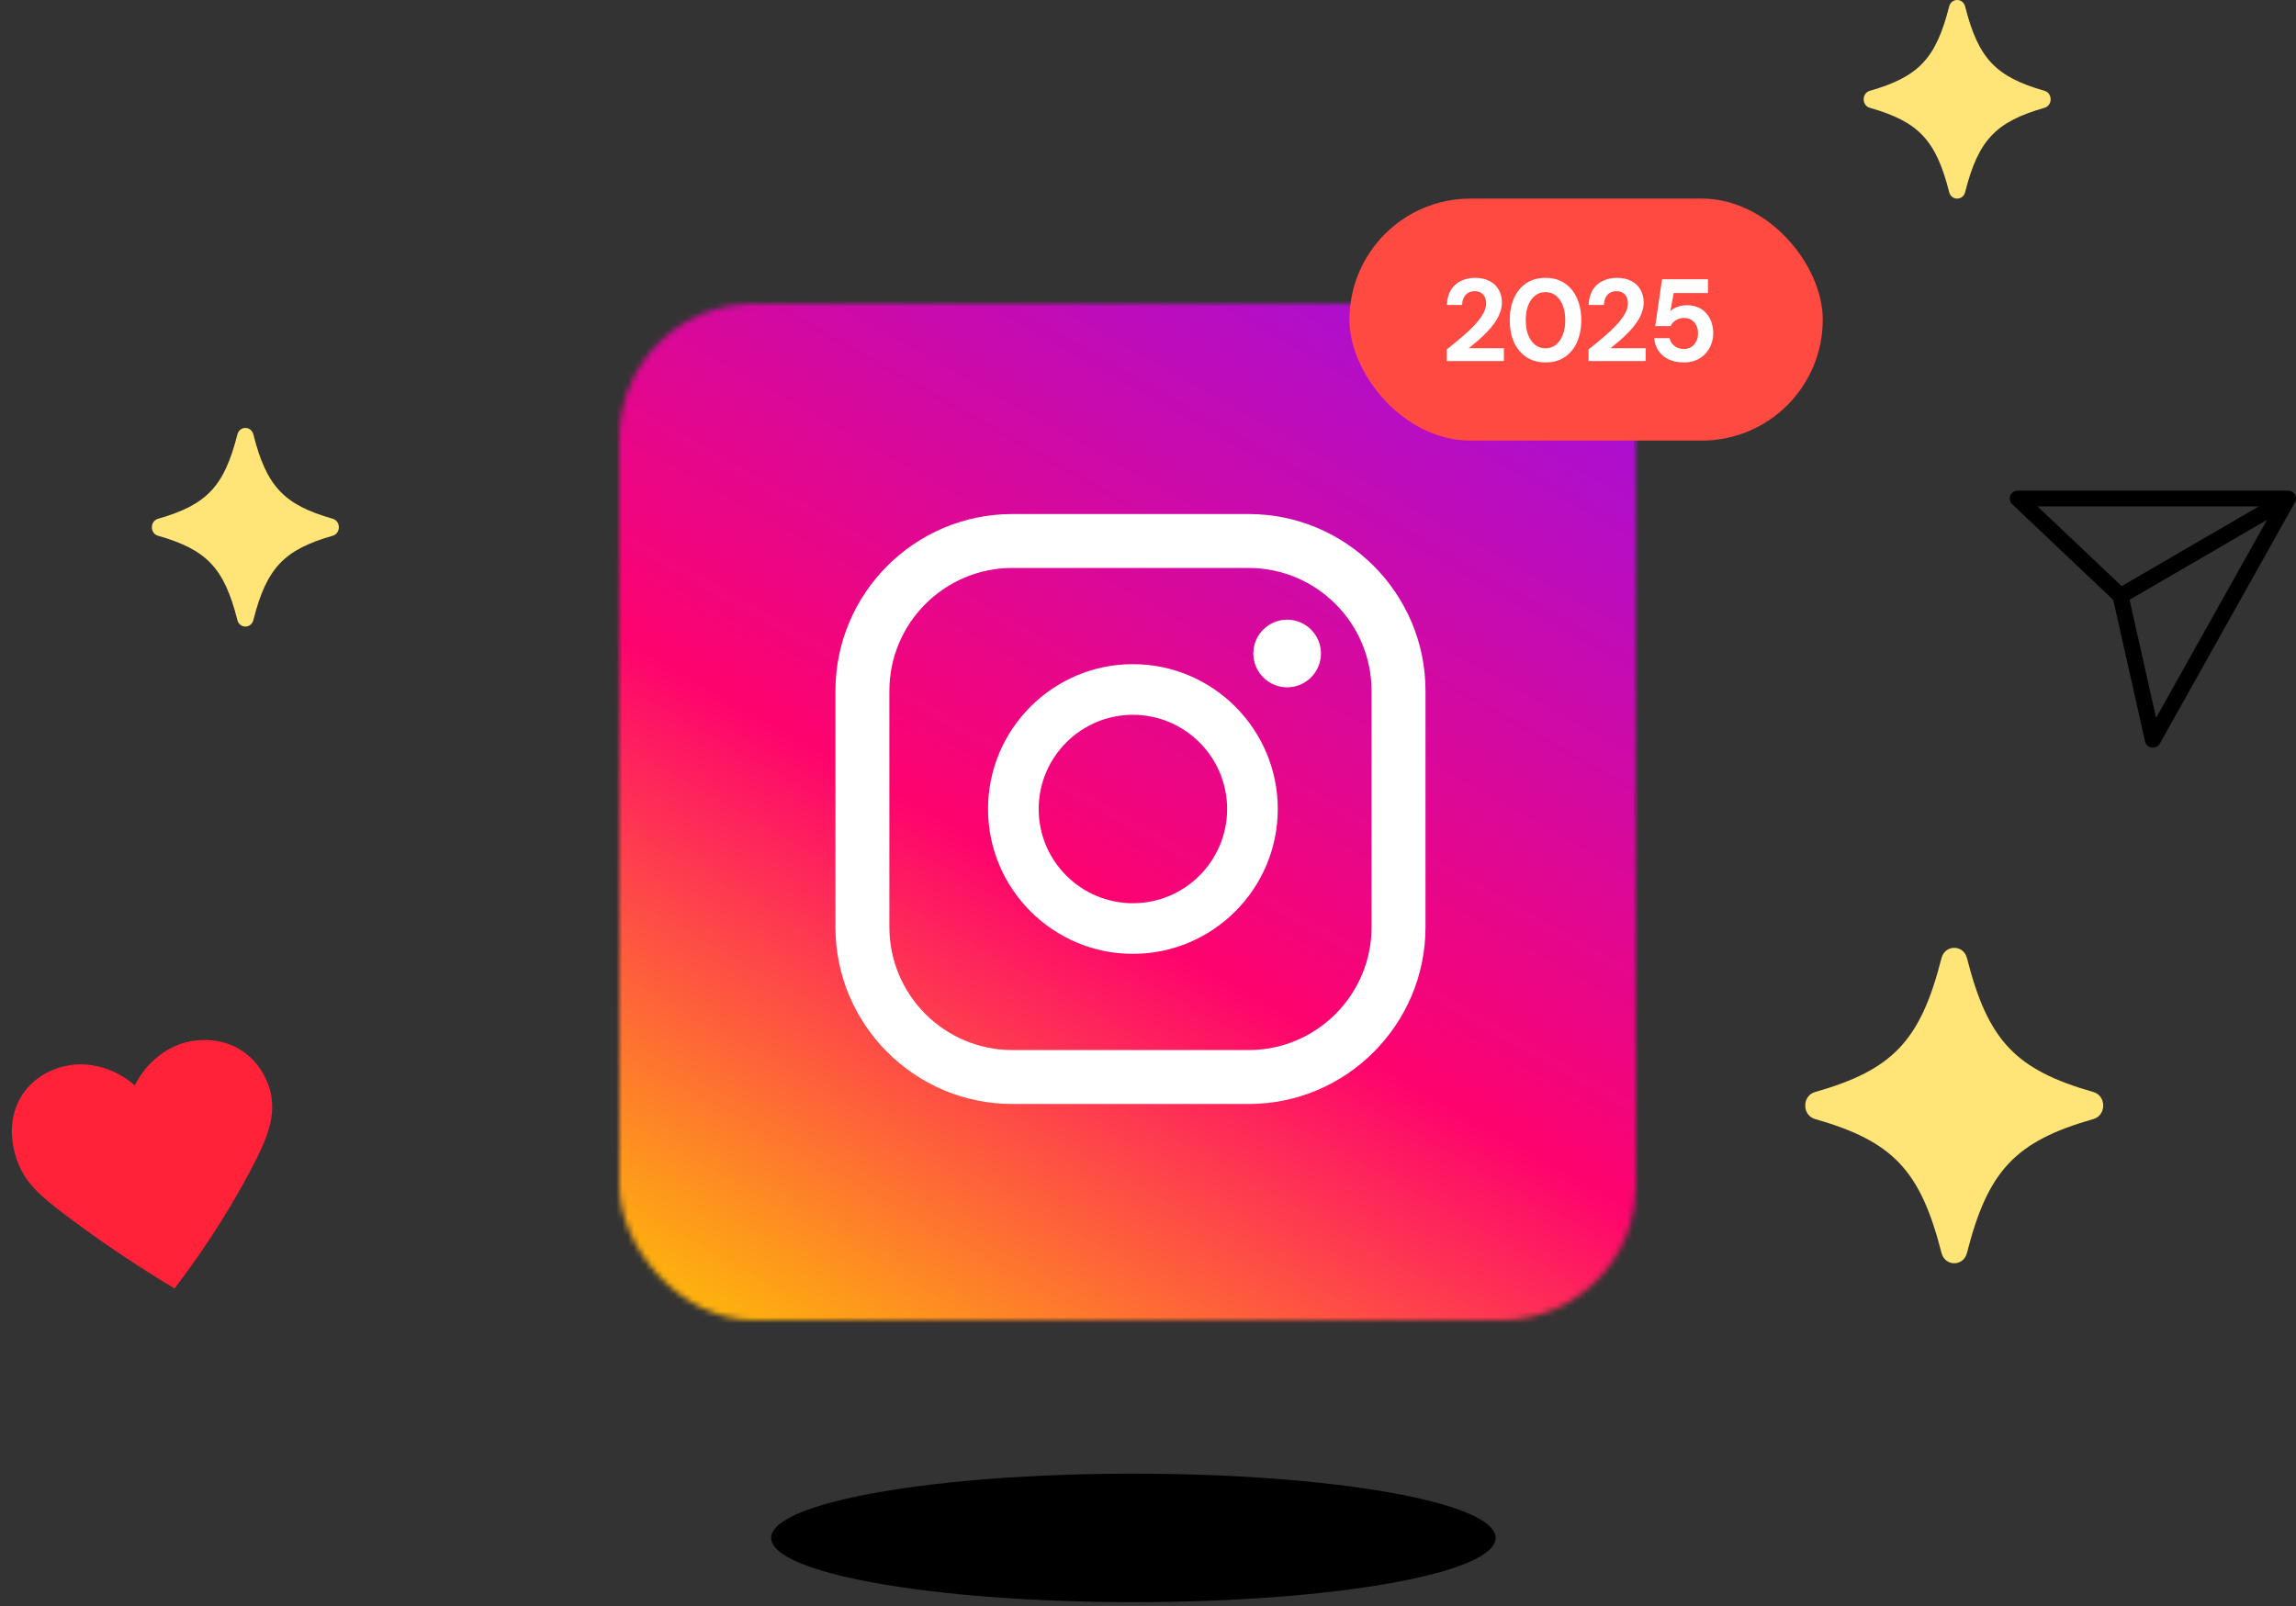
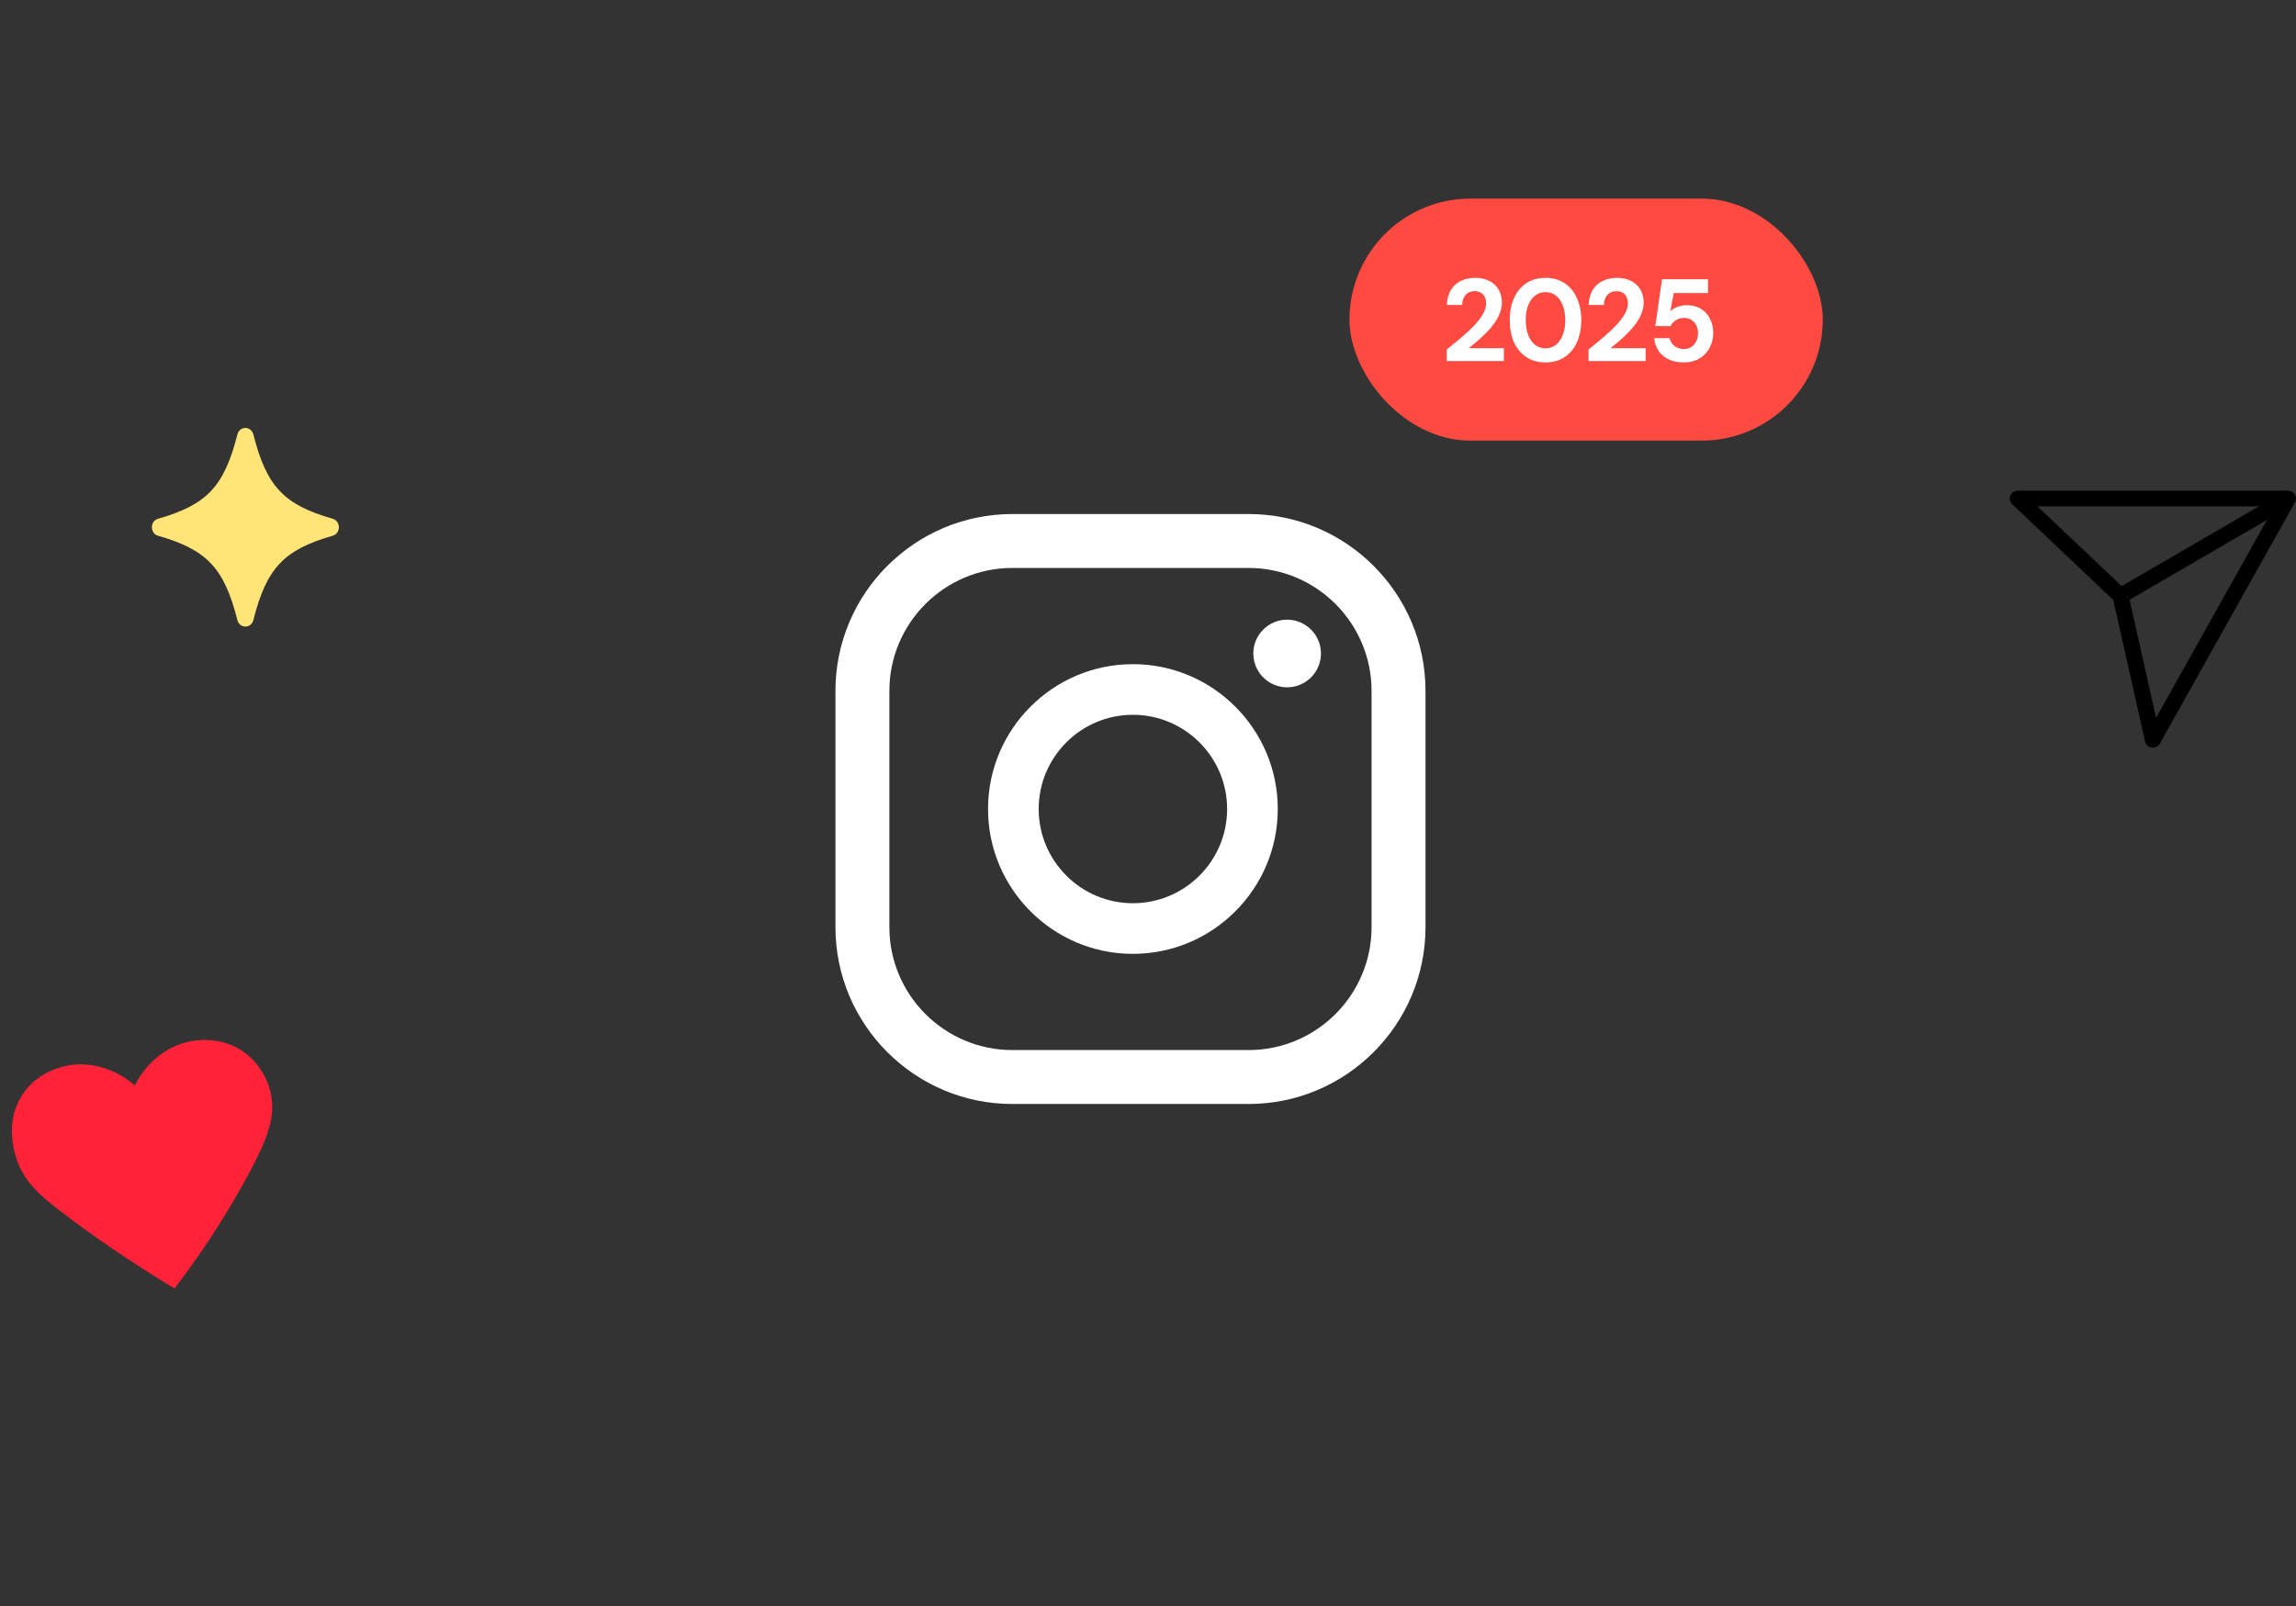
<svg xmlns="http://www.w3.org/2000/svg" width="393" height="275" viewBox="0 0 393 275" fill="none">
  <rect x="0" y="0" width="393" height="275" fill="#333333" stroke="none" />
  <mask id="mask0_3785_645" style="mask-type:alpha" maskUnits="userSpaceOnUse" x="106" y="52" width="174" height="174">
-     <rect x="106" y="52" width="174" height="174" rx="23" fill="#0C6EBF" />
-   </mask>
+     </mask>
  <g mask="url(#mask0_3785_645)">
    <path d="M310 138C310 198.483 264.495 248.339 205.853 255.194C201.31 255.725 196.688 256 192 256C184.68 256 177.518 255.333 170.568 254.057C115.632 243.979 74 195.852 74 138C74 72.832 126.832 20 192 20C257.168 20 310 72.832 310 138Z" fill="url(#paint0_linear_3785_645)" />
  </g>
  <rect x="230.984" y="34" width="81.016" height="41.429" rx="20.714" fill="#FF4A42" />
  <path d="M247.635 61.81V59.83C248.488 59.15 249.315 58.47 250.115 57.79C250.928 57.11 251.655 56.436 252.295 55.77C252.935 55.09 253.441 54.43 253.815 53.79C254.188 53.15 254.375 52.53 254.375 51.93C254.375 51.556 254.308 51.216 254.175 50.91C254.041 50.59 253.828 50.336 253.535 50.15C253.255 49.95 252.881 49.85 252.415 49.85C251.948 49.85 251.555 49.956 251.235 50.17C250.915 50.383 250.675 50.67 250.515 51.03C250.355 51.376 250.275 51.77 250.275 52.21H247.655C247.695 51.183 247.928 50.323 248.355 49.63C248.781 48.936 249.355 48.423 250.075 48.09C250.795 47.743 251.601 47.57 252.495 47.57C253.481 47.57 254.315 47.756 254.995 48.13C255.675 48.49 256.188 48.983 256.535 49.61C256.895 50.236 257.075 50.956 257.075 51.77C257.075 52.383 256.961 52.983 256.735 53.57C256.521 54.156 256.215 54.73 255.815 55.29C255.428 55.836 254.988 56.363 254.495 56.87C254.001 57.376 253.488 57.863 252.955 58.33C252.421 58.783 251.901 59.21 251.395 59.61H257.415V61.81H247.635ZM264.54 62.05C263.273 62.05 262.18 61.743 261.26 61.13C260.34 60.516 259.633 59.67 259.14 58.59C258.66 57.496 258.42 56.236 258.42 54.81C258.42 53.383 258.66 52.13 259.14 51.05C259.633 49.956 260.333 49.103 261.24 48.49C262.16 47.876 263.26 47.57 264.54 47.57C265.82 47.57 266.913 47.876 267.82 48.49C268.74 49.103 269.44 49.956 269.92 51.05C270.413 52.13 270.66 53.383 270.66 54.81C270.66 56.236 270.413 57.496 269.92 58.59C269.44 59.67 268.74 60.516 267.82 61.13C266.913 61.743 265.82 62.05 264.54 62.05ZM264.54 59.63C265.206 59.63 265.793 59.436 266.3 59.05C266.806 58.65 267.2 58.09 267.48 57.37C267.773 56.65 267.92 55.796 267.92 54.81C267.92 53.81 267.773 52.956 267.48 52.25C267.2 51.53 266.806 50.976 266.3 50.59C265.793 50.203 265.206 50.01 264.54 50.01C263.873 50.01 263.286 50.203 262.78 50.59C262.273 50.976 261.873 51.53 261.58 52.25C261.3 52.956 261.16 53.81 261.16 54.81C261.16 55.796 261.3 56.65 261.58 57.37C261.873 58.09 262.273 58.65 262.78 59.05C263.286 59.436 263.873 59.63 264.54 59.63ZM271.904 61.81V59.83C272.757 59.15 273.584 58.47 274.384 57.79C275.197 57.11 275.924 56.436 276.564 55.77C277.204 55.09 277.71 54.43 278.084 53.79C278.457 53.15 278.644 52.53 278.644 51.93C278.644 51.556 278.577 51.216 278.444 50.91C278.31 50.59 278.097 50.336 277.804 50.15C277.524 49.95 277.15 49.85 276.684 49.85C276.217 49.85 275.824 49.956 275.504 50.17C275.184 50.383 274.944 50.67 274.784 51.03C274.624 51.376 274.544 51.77 274.544 52.21H271.924C271.964 51.183 272.197 50.323 272.624 49.63C273.05 48.936 273.624 48.423 274.344 48.09C275.064 47.743 275.87 47.57 276.764 47.57C277.75 47.57 278.584 47.756 279.264 48.13C279.944 48.49 280.457 48.983 280.804 49.61C281.164 50.236 281.344 50.956 281.344 51.77C281.344 52.383 281.23 52.983 281.004 53.57C280.79 54.156 280.484 54.73 280.084 55.29C279.697 55.836 279.257 56.363 278.764 56.87C278.27 57.376 277.757 57.863 277.224 58.33C276.69 58.783 276.17 59.21 275.664 59.61H281.684V61.81H271.904ZM288.226 62.05C287.213 62.05 286.333 61.87 285.586 61.51C284.853 61.15 284.28 60.656 283.866 60.03C283.453 59.403 283.213 58.69 283.146 57.89H285.786C285.88 58.41 286.146 58.85 286.586 59.21C287.026 59.57 287.58 59.75 288.246 59.75C288.726 59.75 289.146 59.63 289.506 59.39C289.866 59.15 290.146 58.83 290.346 58.43C290.546 58.016 290.646 57.55 290.646 57.03C290.646 56.496 290.54 56.036 290.326 55.65C290.126 55.263 289.846 54.963 289.486 54.75C289.14 54.536 288.74 54.43 288.286 54.43C287.713 54.43 287.22 54.57 286.806 54.85C286.406 55.116 286.12 55.443 285.946 55.83H283.326L284.486 47.81H292.346V50.17H286.486L285.906 53.29C286.2 52.983 286.593 52.736 287.086 52.55C287.58 52.35 288.133 52.25 288.746 52.25C289.506 52.25 290.166 52.383 290.726 52.65C291.286 52.903 291.753 53.256 292.126 53.71C292.5 54.15 292.78 54.656 292.966 55.23C293.153 55.79 293.246 56.383 293.246 57.01C293.246 57.743 293.12 58.416 292.866 59.03C292.626 59.643 292.28 60.176 291.826 60.63C291.386 61.083 290.86 61.436 290.246 61.69C289.646 61.93 288.973 62.05 288.226 62.05Z" fill="white" />
-   <path d="M194 274.284C228.242 274.284 256 269.359 256 263.284C256 257.209 228.242 252.284 194 252.284C159.758 252.284 132 257.209 132 263.284C132 269.359 159.758 274.284 194 274.284Z" fill="black" />
-   <path d="M310.67 186.956C324.017 183.149 328.725 178.164 332.319 164.033C332.919 161.675 336.081 161.675 336.681 164.033C340.275 178.164 344.983 183.15 358.33 186.956C360.557 187.591 360.557 190.939 358.33 191.574C344.983 195.38 340.275 200.365 336.681 214.496C336.081 216.854 332.919 216.854 332.319 214.496C328.725 200.365 324.017 195.379 310.67 191.574C308.443 190.939 308.443 187.591 310.67 186.956Z" fill="#FFE477" />
  <path d="M27.048 88.811C35.422 86.414 38.376 83.275 40.632 74.378C41.008 72.893 42.992 72.893 43.368 74.378C45.624 83.275 48.578 86.415 56.952 88.811C58.349 89.211 58.349 91.319 56.952 91.718C48.578 94.115 45.624 97.254 43.368 106.151C42.992 107.636 41.008 107.636 40.632 106.151C38.376 97.254 35.422 94.115 27.048 91.718C25.651 91.319 25.651 89.211 27.048 88.811Z" fill="#FFE477" />
-   <path d="M320.048 15.546C328.422 13.149 331.376 10.011 333.632 1.114C334.008 -0.371 335.992 -0.371 336.368 1.114C338.624 10.011 341.578 13.15 349.952 15.546C351.349 15.946 351.349 18.054 349.952 18.454C341.578 20.851 338.624 23.989 336.368 32.886C335.992 34.371 334.008 34.371 333.632 32.886C331.376 23.989 328.422 20.85 320.048 18.454C318.651 18.054 318.651 15.946 320.048 15.546Z" fill="#FFE477" />
  <path d="M226.106 111.875C226.106 115.068 223.508 117.666 220.315 117.666C217.122 117.666 214.526 115.068 214.526 111.875C214.526 108.682 217.125 106.086 220.315 106.086C223.506 106.086 226.106 108.685 226.106 111.875Z" fill="white" />
  <path d="M193.916 113.703C180.244 113.703 169.119 124.827 169.119 138.5C169.119 152.172 180.244 163.297 193.916 163.297C207.589 163.297 218.714 152.172 218.714 138.5C218.714 124.827 207.589 113.703 193.916 113.703ZM193.916 154.629C185.024 154.629 177.788 147.393 177.788 138.5C177.788 129.607 185.024 122.371 193.916 122.371C202.809 122.371 210.043 129.607 210.043 138.5C210.043 147.393 202.807 154.629 193.916 154.629Z" fill="white" />
  <path d="M213.72 88H173.278C156.583 88 143 101.583 143 118.278V158.722C143 175.417 156.583 189 173.278 189H213.72C230.417 189 244 175.417 244 158.722V118.278C244 101.583 230.417 88 213.72 88ZM234.765 158.722C234.765 170.326 225.324 179.768 213.72 179.768H173.278C161.674 179.768 152.232 170.326 152.232 158.722V118.278C152.232 106.674 161.674 97.232 173.278 97.232H213.72C225.324 97.232 234.765 106.671 234.765 118.278V158.722Z" fill="white" />
  <path d="M368.5 128C368.432 128 368.371 128 368.303 127.987C367.745 127.906 367.289 127.495 367.166 126.943L361.722 102.707L344.422 86.317C344.021 85.939 343.891 85.353 344.096 84.842C344.3 84.33 344.803 84 345.361 84H391.639C392.122 84 392.565 84.249 392.81 84.66C393.055 85.071 393.062 85.582 392.83 85.993L369.691 127.3C369.446 127.731 368.99 127.993 368.5 127.993V128ZM348.751 86.694L363.907 101.044C364.104 101.226 364.233 101.461 364.294 101.724L369.052 122.896L389.325 86.694H348.751Z" fill="black" />
  <path d="M390.945 84.186L362.276 100.856L363.656 103.178L392.324 86.509L390.945 84.186Z" fill="black" />
  <path d="M41.856 180.192C37.391 176.914 32.222 178.282 31.253 178.597C27.833 179.709 24.818 182.292 23.079 185.826C20.101 183.22 16.361 181.979 12.802 182.25C11.38 182.358 6.393 183.149 3.618 187.742C0.882 192.269 2.434 197.146 2.784 198.248C4.092 202.37 6.956 204.766 10.768 207.668C15.438 211.222 21.816 215.751 29.881 220.582C35.932 212.668 40.1 205.621 42.893 200.344C45.706 195.031 47.402 190.991 46.208 186.6C45.992 185.807 45.004 182.504 41.856 180.192Z" fill="#FF2238" />
  <defs>
    <linearGradient id="paint0_linear_3785_645" x1="131.719" y1="244.797" x2="264.643" y2="9.3" gradientUnits="userSpaceOnUse">
      <stop stop-color="#FECA00" />
      <stop offset="0.39" stop-color="#FE036E" />
      <stop offset="1" stop-color="#8814FB" />
    </linearGradient>
  </defs>
</svg>